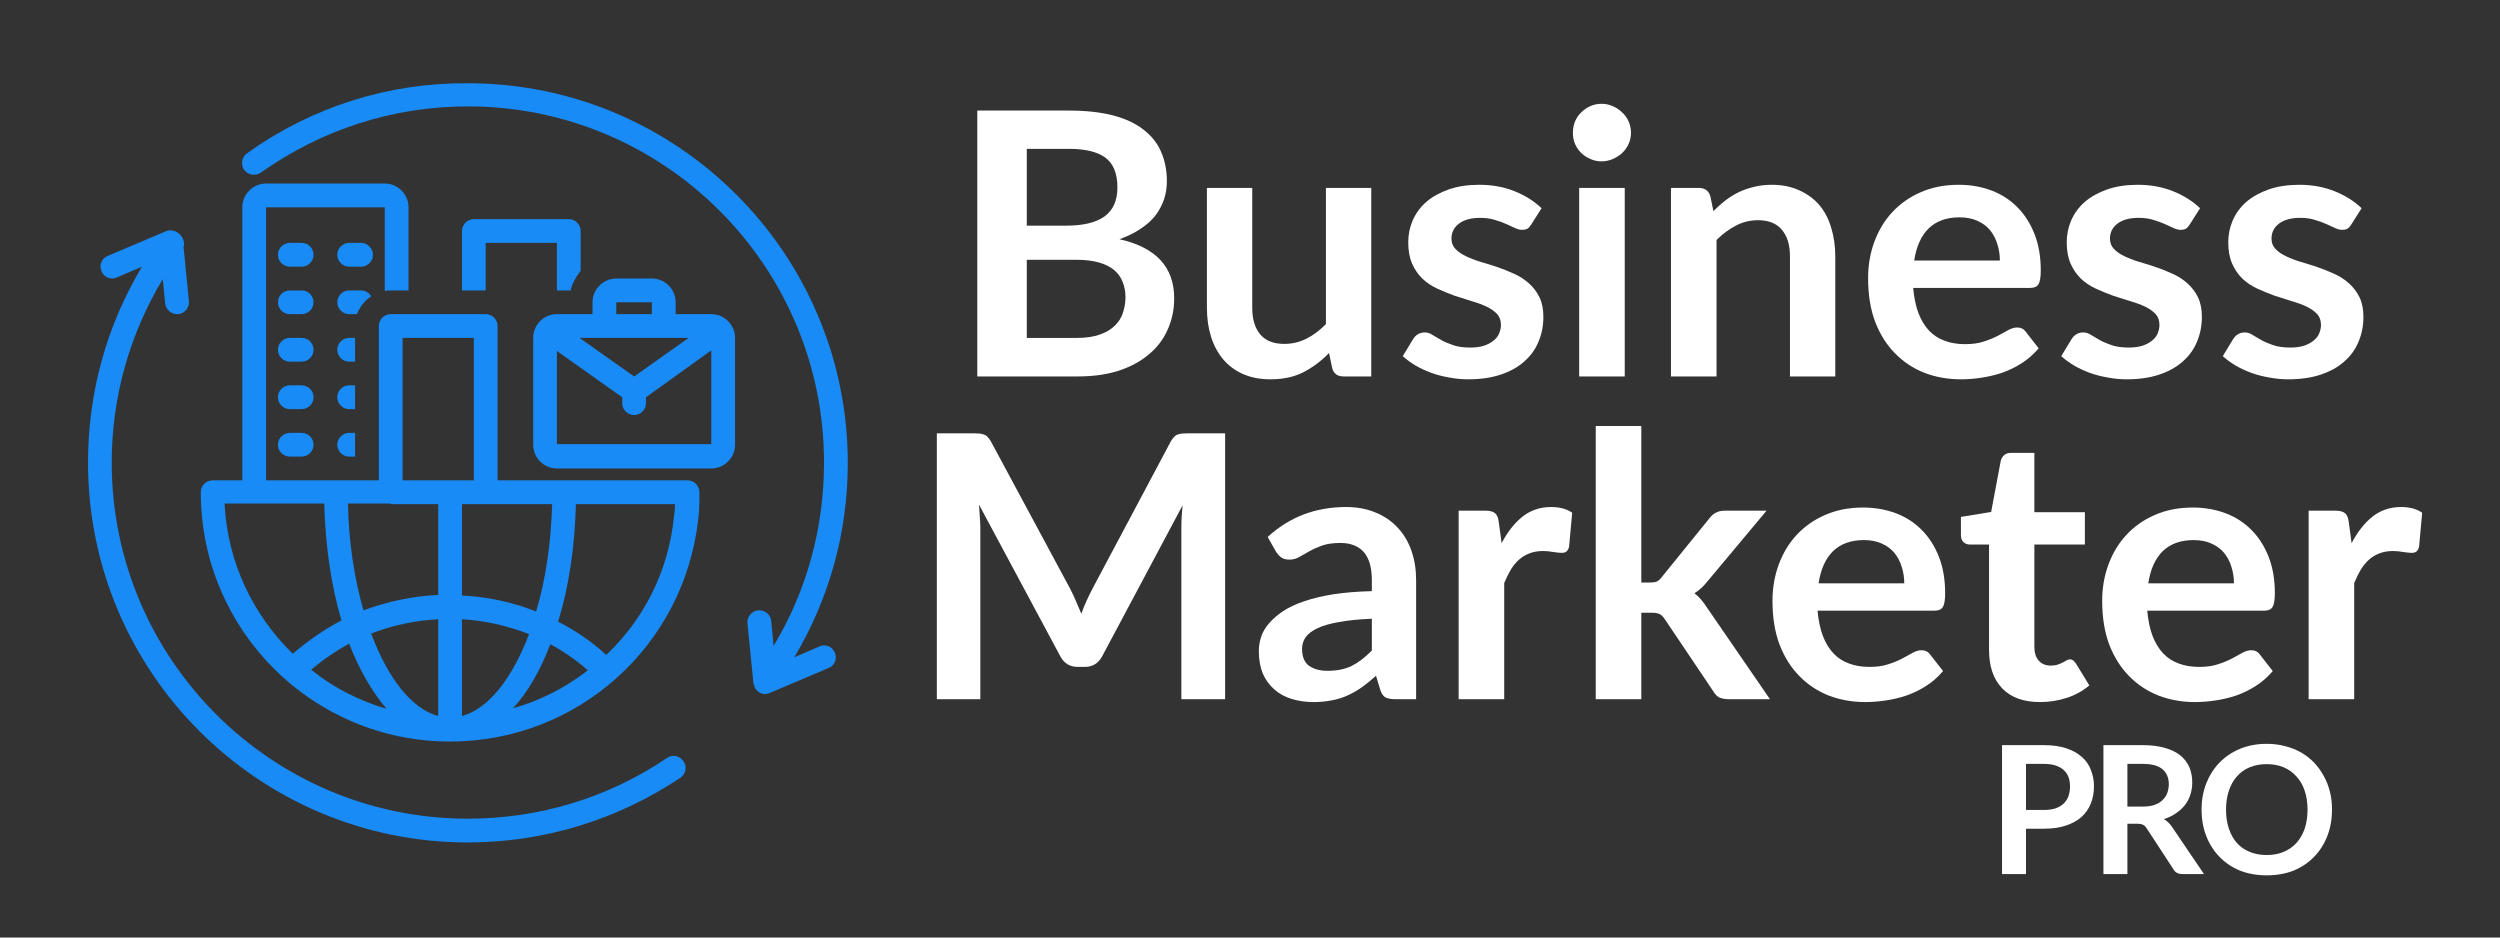
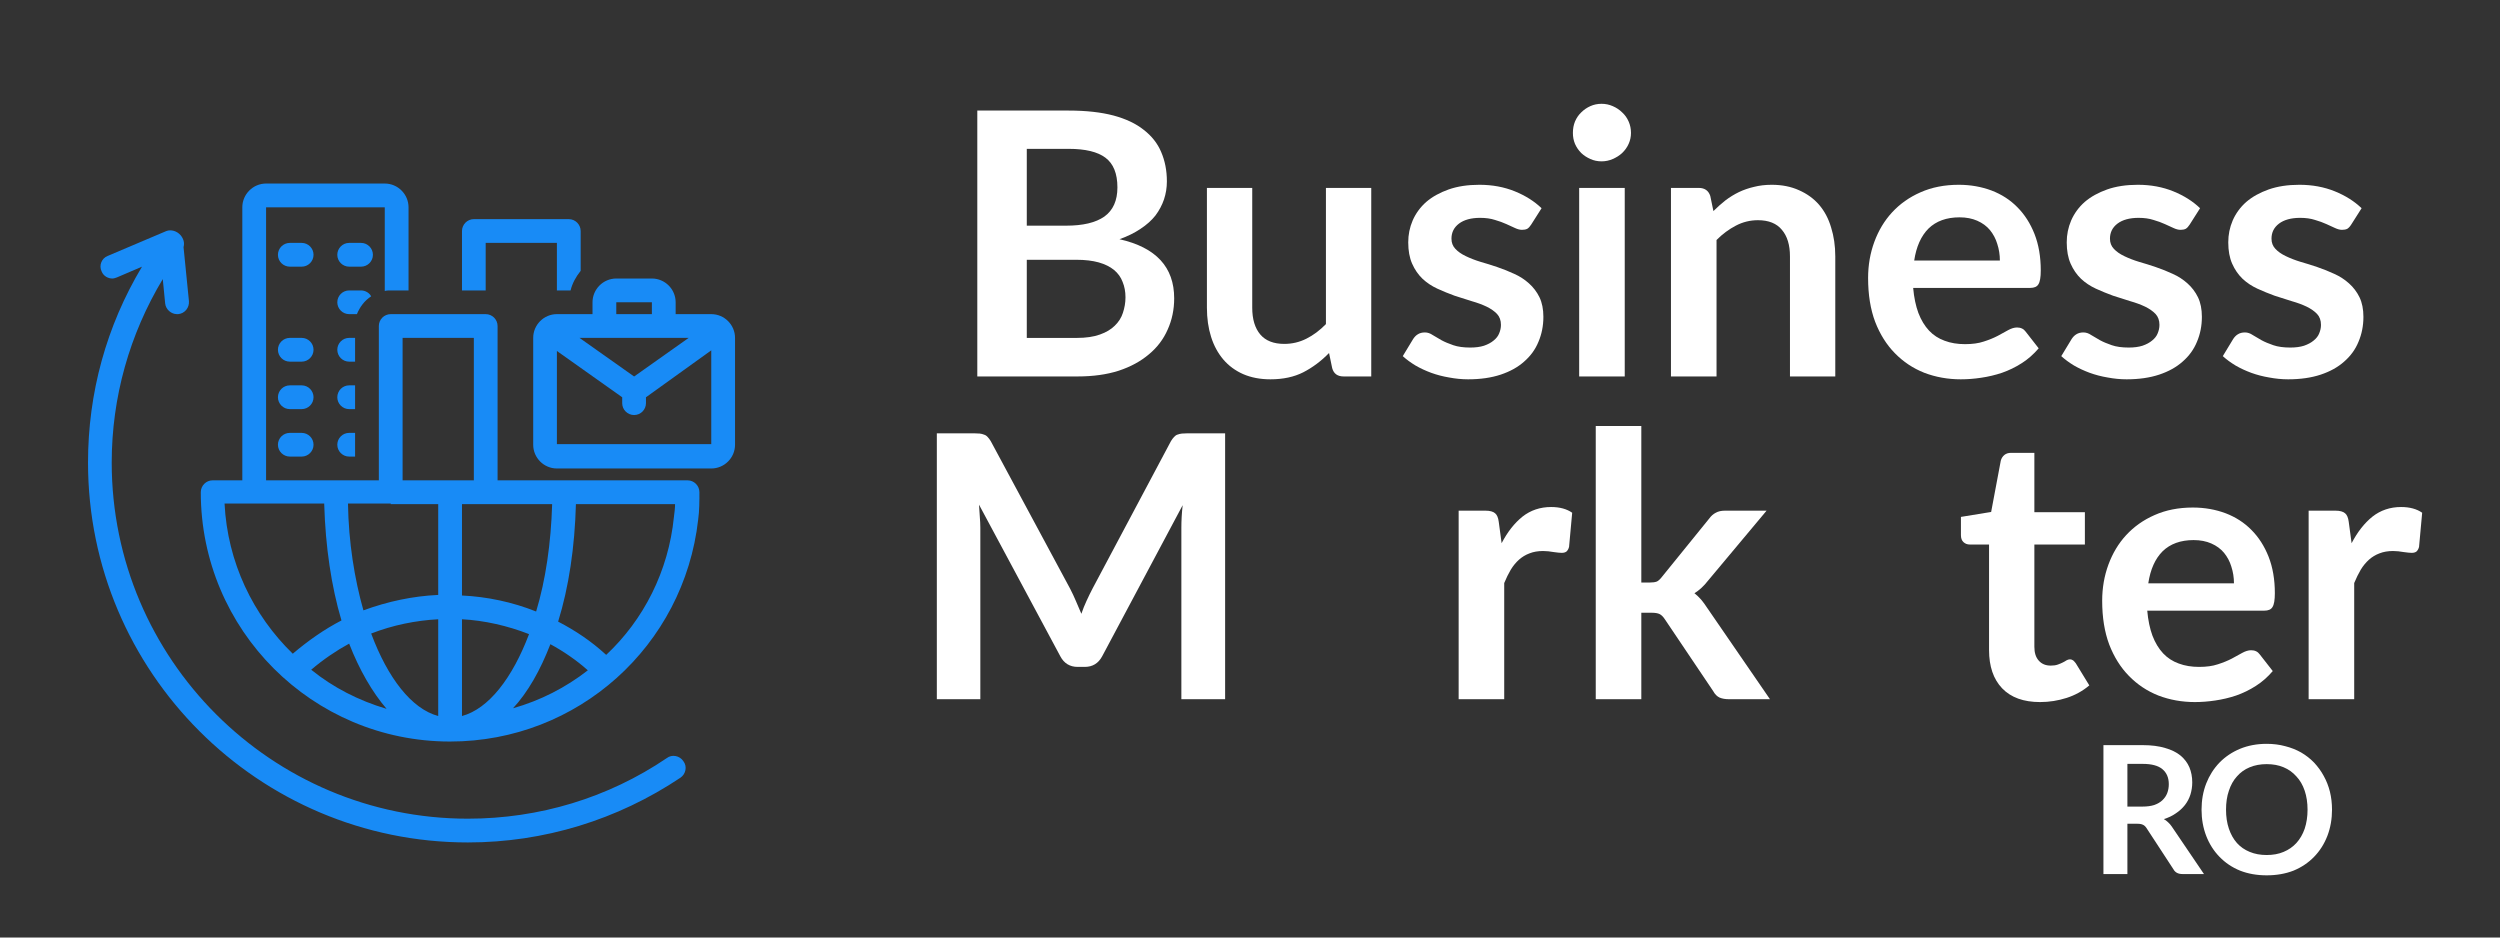
<svg xmlns="http://www.w3.org/2000/svg" width="200" zoomAndPan="magnify" viewBox="0 0 150 56.25" height="75" preserveAspectRatio="xMidYMid meet" version="1.0">
  <rect x="0" y="0" width="150" height="56.25" fill="#333333" stroke="none" />
  <defs>
    <g />
    <clipPath id="1ce9bba69e">
      <path d="M 14 4.957 L 51 4.957 L 51 42 L 14 42 Z M 14 4.957 " clip-rule="nonzero" />
    </clipPath>
    <clipPath id="d4b1b44339">
      <path d="M 5.281 13 L 42 13 L 42 50.848 L 5.281 50.848 Z M 5.281 13 " clip-rule="nonzero" />
    </clipPath>
  </defs>
  <path fill="#188bf6" d="M 18.102 14.574 L 17.391 14.574 C 16.996 14.574 16.676 14.895 16.676 15.289 C 16.676 15.68 16.996 16 17.391 16 L 18.102 16 C 18.492 16 18.812 15.68 18.812 15.289 C 18.812 14.895 18.492 14.574 18.102 14.574 Z M 18.102 14.574 " fill-opacity="1" fill-rule="nonzero" />
  <path fill="#188bf6" d="M 21.664 14.574 L 20.949 14.574 C 20.559 14.574 20.238 14.895 20.238 15.289 C 20.238 15.68 20.559 16 20.949 16 L 21.664 16 C 22.055 16 22.375 15.68 22.375 15.289 C 22.375 14.895 22.055 14.574 21.664 14.574 Z M 21.664 14.574 " fill-opacity="1" fill-rule="nonzero" />
-   <path fill="#188bf6" d="M 18.102 17.426 L 17.391 17.426 C 16.996 17.426 16.676 17.746 16.676 18.137 C 16.676 18.527 16.996 18.848 17.391 18.848 L 18.102 18.848 C 18.492 18.848 18.812 18.527 18.812 18.137 C 18.812 17.746 18.492 17.426 18.102 17.426 Z M 18.102 17.426 " fill-opacity="1" fill-rule="nonzero" />
  <path fill="#188bf6" d="M 18.102 20.273 L 17.391 20.273 C 16.996 20.273 16.676 20.594 16.676 20.984 C 16.676 21.379 16.996 21.699 17.391 21.699 L 18.102 21.699 C 18.492 21.699 18.812 21.379 18.812 20.984 C 18.812 20.594 18.492 20.273 18.102 20.273 Z M 18.102 20.273 " fill-opacity="1" fill-rule="nonzero" />
  <path fill="#188bf6" d="M 18.102 23.121 L 17.391 23.121 C 16.996 23.121 16.676 23.441 16.676 23.836 C 16.676 24.227 16.996 24.547 17.391 24.547 L 18.102 24.547 C 18.492 24.547 18.812 24.227 18.812 23.836 C 18.812 23.441 18.492 23.121 18.102 23.121 Z M 18.102 23.121 " fill-opacity="1" fill-rule="nonzero" />
  <path fill="#188bf6" d="M 18.102 25.973 L 17.391 25.973 C 16.996 25.973 16.676 26.293 16.676 26.684 C 16.676 27.074 16.996 27.395 17.391 27.395 L 18.102 27.395 C 18.492 27.395 18.812 27.074 18.812 26.684 C 18.812 26.293 18.492 25.973 18.102 25.973 Z M 18.102 25.973 " fill-opacity="1" fill-rule="nonzero" />
  <path fill="#188bf6" d="M 22.27 17.781 C 22.16 17.566 21.91 17.426 21.664 17.426 L 20.949 17.426 C 20.559 17.426 20.238 17.746 20.238 18.137 C 20.238 18.527 20.559 18.848 20.949 18.848 L 21.414 18.848 C 21.59 18.422 21.875 18.031 22.27 17.781 Z M 22.27 17.781 " fill-opacity="1" fill-rule="nonzero" />
  <path fill="#188bf6" d="M 21.305 20.273 L 20.949 20.273 C 20.559 20.273 20.238 20.594 20.238 20.984 C 20.238 21.379 20.559 21.699 20.949 21.699 L 21.305 21.699 Z M 21.305 20.273 " fill-opacity="1" fill-rule="nonzero" />
  <path fill="#188bf6" d="M 21.305 23.121 L 20.949 23.121 C 20.559 23.121 20.238 23.441 20.238 23.836 C 20.238 24.227 20.559 24.547 20.949 24.547 L 21.305 24.547 Z M 21.305 23.121 " fill-opacity="1" fill-rule="nonzero" />
  <path fill="#188bf6" d="M 20.238 26.684 C 20.238 27.074 20.559 27.395 20.949 27.395 L 21.305 27.395 L 21.305 25.973 L 20.949 25.973 C 20.559 25.973 20.238 26.293 20.238 26.684 Z M 20.238 26.684 " fill-opacity="1" fill-rule="nonzero" />
  <path fill="#188bf6" d="M 27.004 44.492 C 34.664 44.492 41.039 38.758 41.891 31.172 C 41.965 30.637 41.965 30.066 41.965 29.535 C 41.965 29.141 41.645 28.82 41.25 28.82 L 29.855 28.82 L 29.855 19.562 C 29.855 19.168 29.535 18.848 29.141 18.848 L 23.445 18.848 C 23.051 18.848 22.73 19.168 22.73 19.562 L 22.73 28.82 L 15.965 28.82 L 15.965 12.438 L 23.086 12.438 L 23.086 17.461 C 23.195 17.426 23.336 17.426 23.445 17.426 L 24.512 17.426 L 24.512 12.438 C 24.512 11.656 23.871 11.012 23.086 11.012 L 15.965 11.012 C 15.18 11.012 14.539 11.656 14.539 12.438 L 14.539 28.82 L 12.758 28.82 C 12.367 28.82 12.047 29.141 12.047 29.535 C 12.047 37.797 18.742 44.492 27.004 44.492 Z M 27.719 42.961 L 27.719 37.156 C 29.07 37.227 30.461 37.547 31.742 38.047 C 30.746 40.68 29.32 42.531 27.719 42.961 Z M 33.023 38.652 C 33.809 39.078 34.59 39.613 35.27 40.219 C 33.949 41.25 32.418 42.035 30.781 42.496 C 31.672 41.535 32.418 40.219 33.023 38.652 Z M 26.293 42.961 C 24.691 42.531 23.266 40.68 22.27 38.012 C 23.551 37.512 24.938 37.227 26.293 37.156 Z M 23.195 42.531 C 21.52 42.035 19.988 41.25 18.672 40.184 C 19.383 39.578 20.168 39.043 20.949 38.617 C 21.555 40.184 22.34 41.535 23.195 42.531 Z M 36.371 39.293 C 35.48 38.473 34.52 37.832 33.488 37.297 C 34.129 35.23 34.484 32.844 34.555 30.246 L 40.504 30.246 C 40.504 30.496 40.469 30.746 40.434 31.027 C 40.109 34.27 38.617 37.191 36.371 39.293 Z M 33.129 30.246 C 33.059 32.598 32.738 34.805 32.168 36.691 C 30.746 36.121 29.215 35.801 27.719 35.73 L 27.719 30.246 Z M 24.156 20.273 L 28.43 20.273 L 28.43 28.82 L 24.156 28.82 Z M 23.445 30.246 L 26.293 30.246 L 26.293 35.695 C 24.762 35.766 23.266 36.086 21.805 36.621 C 21.27 34.734 20.914 32.523 20.879 30.211 L 23.445 30.211 Z M 19.453 30.246 C 19.527 32.809 19.883 35.195 20.488 37.227 C 19.453 37.762 18.492 38.438 17.566 39.223 C 15.18 36.906 13.648 33.734 13.473 30.211 L 19.453 30.211 Z M 19.453 30.246 " fill-opacity="1" fill-rule="nonzero" />
  <path fill="#188bf6" d="M 33.414 28.109 L 42.676 28.109 C 43.461 28.109 44.102 27.469 44.102 26.684 L 44.102 20.273 C 44.102 19.488 43.461 18.848 42.676 18.848 L 40.539 18.848 L 40.539 18.137 C 40.539 17.352 39.898 16.711 39.113 16.711 L 36.977 16.711 C 36.195 16.711 35.551 17.352 35.551 18.137 L 35.551 18.848 L 33.414 18.848 C 32.633 18.848 31.992 19.488 31.992 20.273 L 31.992 26.684 C 31.992 27.469 32.633 28.109 33.414 28.109 Z M 33.414 26.684 L 33.414 21.059 L 37.332 23.836 L 37.332 24.191 C 37.332 24.582 37.652 24.902 38.047 24.902 C 38.438 24.902 38.758 24.582 38.758 24.191 L 38.758 23.836 L 42.676 21.02 L 42.676 26.648 L 33.414 26.648 Z M 36.266 20.273 L 41.32 20.273 L 38.047 22.59 L 34.77 20.273 Z M 36.977 18.137 L 39.113 18.137 L 39.113 18.848 L 36.977 18.848 Z M 36.977 18.137 " fill-opacity="1" fill-rule="nonzero" />
  <g clip-path="url(#1ce9bba69e)">
-     <path fill="#188bf6" d="M 15.68 10.336 C 19.312 7.773 23.586 6.383 28.074 6.383 C 39.863 6.383 49.441 15.965 49.441 27.754 C 49.441 31.672 48.41 35.445 46.414 38.758 L 46.273 37.262 C 46.238 36.871 45.883 36.586 45.488 36.621 C 45.098 36.656 44.812 37.012 44.848 37.406 L 45.203 40.965 C 45.203 41.035 45.238 41.109 45.277 41.18 C 45.277 41.18 45.277 41.18 45.277 41.215 C 45.383 41.5 45.668 41.641 45.918 41.641 C 46.023 41.641 46.094 41.605 46.203 41.57 L 49.727 40.074 C 50.082 39.934 50.262 39.504 50.082 39.148 C 49.941 38.793 49.516 38.617 49.156 38.793 L 47.66 39.434 C 49.762 35.91 50.867 31.918 50.867 27.789 C 50.867 15.215 40.645 4.996 28.074 4.996 C 23.301 4.957 18.707 6.418 14.824 9.195 C 14.504 9.41 14.434 9.875 14.645 10.195 C 14.895 10.516 15.359 10.586 15.68 10.336 Z M 15.68 10.336 " fill-opacity="1" fill-rule="nonzero" />
-   </g>
+     </g>
  <g clip-path="url(#d4b1b44339)">
    <path fill="#188bf6" d="M 28.074 50.547 C 32.633 50.547 37.047 49.191 40.824 46.664 C 41.145 46.449 41.25 45.988 41 45.668 C 40.789 45.348 40.324 45.238 40.004 45.488 C 36.48 47.875 32.348 49.121 28.074 49.121 C 16.285 49.121 6.703 39.543 6.703 27.754 C 6.703 23.836 7.773 20.059 9.766 16.746 L 9.91 18.207 C 9.945 18.562 10.266 18.848 10.621 18.848 C 10.656 18.848 10.656 18.848 10.691 18.848 C 11.086 18.812 11.371 18.457 11.336 18.066 L 11.012 14.824 C 11.086 14.574 11.012 14.324 10.836 14.113 C 10.621 13.863 10.266 13.754 9.98 13.863 L 6.453 15.359 C 6.098 15.5 5.922 15.93 6.098 16.285 C 6.207 16.57 6.492 16.711 6.738 16.711 C 6.848 16.711 6.918 16.676 7.023 16.641 L 8.52 16 C 6.383 19.562 5.281 23.586 5.281 27.754 C 5.281 40.324 15.5 50.547 28.074 50.547 Z M 28.074 50.547 " fill-opacity="1" fill-rule="nonzero" />
  </g>
  <path fill="#188bf6" d="M 34.234 17.426 C 34.34 16.996 34.555 16.605 34.84 16.25 L 34.84 13.863 C 34.84 13.473 34.52 13.148 34.129 13.148 L 28.43 13.148 C 28.039 13.148 27.719 13.473 27.719 13.863 L 27.719 17.426 L 29.141 17.426 L 29.141 14.574 L 33.414 14.574 L 33.414 17.426 Z M 34.234 17.426 " fill-opacity="1" fill-rule="nonzero" />
  <g fill="#ffffff" fill-opacity="1">
    <g transform="translate(49.063, 41.952)">
      <g />
    </g>
  </g>
  <g fill="#ffffff" fill-opacity="1">
    <g transform="translate(54.429, 41.952)">
      <g>
        <path d="M 19.078 -15.953 L 19.078 0 L 16.453 0 L 16.453 -10.297 C 16.453 -10.711 16.477 -11.16 16.531 -11.641 L 11.703 -2.578 C 11.473 -2.148 11.125 -1.938 10.656 -1.938 L 10.234 -1.938 C 9.766 -1.938 9.414 -2.148 9.188 -2.578 L 4.312 -11.672 C 4.332 -11.43 4.348 -11.191 4.359 -10.953 C 4.379 -10.711 4.391 -10.492 4.391 -10.297 L 4.391 0 L 1.781 0 L 1.781 -15.953 L 4.016 -15.953 C 4.148 -15.953 4.266 -15.945 4.359 -15.938 C 4.453 -15.926 4.535 -15.906 4.609 -15.875 C 4.691 -15.852 4.766 -15.805 4.828 -15.734 C 4.891 -15.672 4.953 -15.586 5.016 -15.484 L 9.781 -6.625 C 9.906 -6.383 10.02 -6.141 10.125 -5.891 C 10.238 -5.641 10.348 -5.383 10.453 -5.125 C 10.547 -5.395 10.648 -5.656 10.766 -5.906 C 10.879 -6.156 11 -6.398 11.125 -6.641 L 15.828 -15.484 C 15.891 -15.586 15.953 -15.672 16.016 -15.734 C 16.078 -15.805 16.145 -15.852 16.219 -15.875 C 16.301 -15.906 16.391 -15.926 16.484 -15.938 C 16.586 -15.945 16.703 -15.953 16.828 -15.953 Z M 19.078 -15.953 " />
      </g>
    </g>
  </g>
  <g fill="#ffffff" fill-opacity="1">
    <g transform="translate(74.983, 41.952)">
      <g>
-         <path d="M 7.328 -4.828 C 6.535 -4.797 5.867 -4.727 5.328 -4.625 C 4.797 -4.531 4.367 -4.406 4.047 -4.25 C 3.723 -4.094 3.488 -3.91 3.344 -3.703 C 3.207 -3.492 3.141 -3.27 3.141 -3.031 C 3.141 -2.551 3.281 -2.207 3.562 -2 C 3.852 -1.801 4.223 -1.703 4.672 -1.703 C 5.234 -1.703 5.719 -1.801 6.125 -2 C 6.531 -2.207 6.93 -2.516 7.328 -2.922 Z M 1.078 -9.734 C 2.379 -10.93 3.945 -11.531 5.781 -11.531 C 6.438 -11.531 7.023 -11.422 7.547 -11.203 C 8.078 -10.984 8.52 -10.68 8.875 -10.297 C 9.238 -9.91 9.516 -9.445 9.703 -8.906 C 9.891 -8.375 9.984 -7.785 9.984 -7.141 L 9.984 0 L 8.75 0 C 8.488 0 8.285 -0.035 8.141 -0.109 C 8.004 -0.191 7.898 -0.348 7.828 -0.578 L 7.578 -1.406 C 7.285 -1.145 7.004 -0.914 6.734 -0.719 C 6.461 -0.531 6.18 -0.367 5.891 -0.234 C 5.598 -0.098 5.285 0 4.953 0.062 C 4.617 0.133 4.25 0.172 3.844 0.172 C 3.363 0.172 2.922 0.109 2.516 -0.016 C 2.109 -0.141 1.758 -0.332 1.469 -0.594 C 1.176 -0.852 0.945 -1.172 0.781 -1.547 C 0.625 -1.93 0.547 -2.379 0.547 -2.891 C 0.547 -3.18 0.594 -3.469 0.688 -3.75 C 0.781 -4.031 0.938 -4.297 1.156 -4.547 C 1.375 -4.805 1.656 -5.051 2 -5.281 C 2.344 -5.508 2.766 -5.707 3.266 -5.875 C 3.773 -6.051 4.363 -6.191 5.031 -6.297 C 5.695 -6.398 6.461 -6.461 7.328 -6.484 L 7.328 -7.141 C 7.328 -7.898 7.164 -8.461 6.844 -8.828 C 6.52 -9.191 6.051 -9.375 5.438 -9.375 C 5 -9.375 4.633 -9.32 4.344 -9.219 C 4.051 -9.113 3.797 -9 3.578 -8.875 C 3.359 -8.75 3.156 -8.633 2.969 -8.531 C 2.789 -8.426 2.594 -8.375 2.375 -8.375 C 2.176 -8.375 2.008 -8.422 1.875 -8.516 C 1.75 -8.617 1.645 -8.738 1.562 -8.875 Z M 1.078 -9.734 " />
-       </g>
+         </g>
    </g>
  </g>
  <g fill="#ffffff" fill-opacity="1">
    <g transform="translate(86.175, 41.952)">
      <g>
        <path d="M 3.922 -9.359 C 4.273 -10.035 4.691 -10.566 5.172 -10.953 C 5.66 -11.336 6.234 -11.531 6.891 -11.531 C 7.41 -11.531 7.832 -11.414 8.156 -11.188 L 7.969 -9.141 C 7.938 -9.016 7.883 -8.922 7.812 -8.859 C 7.738 -8.805 7.645 -8.781 7.531 -8.781 C 7.426 -8.781 7.266 -8.797 7.047 -8.828 C 6.828 -8.867 6.613 -8.891 6.406 -8.891 C 6.102 -8.891 5.832 -8.844 5.594 -8.75 C 5.363 -8.664 5.156 -8.539 4.969 -8.375 C 4.781 -8.207 4.613 -8.004 4.469 -7.766 C 4.332 -7.535 4.203 -7.27 4.078 -6.969 L 4.078 0 L 1.344 0 L 1.344 -11.312 L 2.953 -11.312 C 3.223 -11.312 3.414 -11.258 3.531 -11.156 C 3.645 -11.062 3.719 -10.891 3.75 -10.641 Z M 3.922 -9.359 " />
      </g>
    </g>
  </g>
  <g fill="#ffffff" fill-opacity="1">
    <g transform="translate(94.401, 41.952)">
      <g>
        <path d="M 4.078 -16.391 L 4.078 -7 L 4.578 -7 C 4.766 -7 4.91 -7.02 5.016 -7.062 C 5.117 -7.113 5.227 -7.219 5.344 -7.375 L 8.156 -10.844 C 8.27 -11 8.398 -11.113 8.547 -11.188 C 8.691 -11.27 8.875 -11.312 9.094 -11.312 L 11.594 -11.312 L 8.078 -7.109 C 7.828 -6.785 7.555 -6.535 7.266 -6.359 C 7.41 -6.242 7.547 -6.113 7.672 -5.969 C 7.797 -5.82 7.91 -5.664 8.016 -5.5 L 11.797 0 L 9.328 0 C 9.117 0 8.938 -0.031 8.781 -0.094 C 8.625 -0.164 8.492 -0.297 8.391 -0.484 L 5.5 -4.781 C 5.395 -4.945 5.285 -5.055 5.172 -5.109 C 5.066 -5.16 4.906 -5.188 4.688 -5.188 L 4.078 -5.188 L 4.078 0 L 1.344 0 L 1.344 -16.391 Z M 4.078 -16.391 " />
      </g>
    </g>
  </g>
  <g fill="#ffffff" fill-opacity="1">
    <g transform="translate(105.615, 41.952)">
      <g>
-         <path d="M 8.641 -6.953 C 8.641 -7.305 8.586 -7.641 8.484 -7.953 C 8.391 -8.266 8.242 -8.539 8.047 -8.781 C 7.848 -9.02 7.594 -9.207 7.281 -9.344 C 6.977 -9.477 6.625 -9.547 6.219 -9.547 C 5.438 -9.547 4.816 -9.32 4.359 -8.875 C 3.91 -8.426 3.625 -7.785 3.5 -6.953 Z M 3.438 -5.312 C 3.488 -4.738 3.594 -4.238 3.75 -3.812 C 3.914 -3.383 4.129 -3.031 4.391 -2.75 C 4.648 -2.477 4.961 -2.273 5.328 -2.141 C 5.691 -2.004 6.098 -1.938 6.547 -1.938 C 6.984 -1.938 7.359 -1.988 7.672 -2.094 C 7.992 -2.195 8.273 -2.312 8.516 -2.438 C 8.754 -2.562 8.961 -2.676 9.141 -2.781 C 9.328 -2.883 9.504 -2.938 9.672 -2.938 C 9.898 -2.938 10.07 -2.852 10.188 -2.688 L 10.969 -1.688 C 10.664 -1.332 10.328 -1.035 9.953 -0.797 C 9.578 -0.555 9.18 -0.363 8.766 -0.219 C 8.359 -0.082 7.941 0.016 7.516 0.078 C 7.098 0.141 6.691 0.172 6.297 0.172 C 5.516 0.172 4.785 0.039 4.109 -0.219 C 3.43 -0.488 2.844 -0.879 2.344 -1.391 C 1.844 -1.898 1.445 -2.531 1.156 -3.281 C 0.875 -4.031 0.734 -4.906 0.734 -5.906 C 0.734 -6.676 0.859 -7.398 1.109 -8.078 C 1.359 -8.754 1.711 -9.344 2.172 -9.844 C 2.641 -10.352 3.207 -10.754 3.875 -11.047 C 4.551 -11.348 5.316 -11.5 6.172 -11.5 C 6.879 -11.5 7.535 -11.383 8.141 -11.156 C 8.742 -10.926 9.258 -10.594 9.688 -10.156 C 10.125 -9.719 10.469 -9.18 10.719 -8.547 C 10.969 -7.91 11.094 -7.18 11.094 -6.359 C 11.094 -5.953 11.047 -5.676 10.953 -5.531 C 10.867 -5.383 10.703 -5.312 10.453 -5.312 Z M 3.438 -5.312 " />
-       </g>
+         </g>
    </g>
  </g>
  <g fill="#ffffff" fill-opacity="1">
    <g transform="translate(117.281, 41.952)">
      <g>
        <path d="M 5.125 0.172 C 4.133 0.172 3.375 -0.102 2.844 -0.656 C 2.32 -1.207 2.062 -1.973 2.062 -2.953 L 2.062 -9.281 L 0.906 -9.281 C 0.758 -9.281 0.633 -9.328 0.531 -9.422 C 0.426 -9.516 0.375 -9.656 0.375 -9.844 L 0.375 -10.938 L 2.188 -11.234 L 2.766 -14.312 C 2.805 -14.457 2.879 -14.57 2.984 -14.656 C 3.086 -14.738 3.219 -14.781 3.375 -14.781 L 4.781 -14.781 L 4.781 -11.219 L 7.812 -11.219 L 7.812 -9.281 L 4.781 -9.281 L 4.781 -3.141 C 4.781 -2.785 4.867 -2.508 5.047 -2.312 C 5.223 -2.113 5.461 -2.016 5.766 -2.016 C 5.93 -2.016 6.07 -2.035 6.188 -2.078 C 6.301 -2.117 6.398 -2.16 6.484 -2.203 C 6.566 -2.242 6.641 -2.285 6.703 -2.328 C 6.773 -2.367 6.844 -2.391 6.906 -2.391 C 6.988 -2.391 7.055 -2.367 7.109 -2.328 C 7.16 -2.285 7.211 -2.227 7.266 -2.156 L 8.078 -0.828 C 7.68 -0.492 7.227 -0.242 6.719 -0.078 C 6.207 0.086 5.676 0.172 5.125 0.172 Z M 5.125 0.172 " />
      </g>
    </g>
  </g>
  <g fill="#ffffff" fill-opacity="1">
    <g transform="translate(125.397, 41.952)">
      <g>
        <path d="M 8.641 -6.953 C 8.641 -7.305 8.586 -7.641 8.484 -7.953 C 8.391 -8.266 8.242 -8.539 8.047 -8.781 C 7.848 -9.02 7.594 -9.207 7.281 -9.344 C 6.977 -9.477 6.625 -9.547 6.219 -9.547 C 5.438 -9.547 4.816 -9.32 4.359 -8.875 C 3.91 -8.426 3.625 -7.785 3.5 -6.953 Z M 3.438 -5.312 C 3.488 -4.738 3.594 -4.238 3.75 -3.812 C 3.914 -3.383 4.129 -3.031 4.391 -2.75 C 4.648 -2.477 4.961 -2.273 5.328 -2.141 C 5.691 -2.004 6.098 -1.938 6.547 -1.938 C 6.984 -1.938 7.359 -1.988 7.672 -2.094 C 7.992 -2.195 8.273 -2.312 8.516 -2.438 C 8.754 -2.562 8.961 -2.676 9.141 -2.781 C 9.328 -2.883 9.504 -2.938 9.672 -2.938 C 9.898 -2.938 10.07 -2.852 10.188 -2.688 L 10.969 -1.688 C 10.664 -1.332 10.328 -1.035 9.953 -0.797 C 9.578 -0.555 9.18 -0.363 8.766 -0.219 C 8.359 -0.082 7.941 0.016 7.516 0.078 C 7.098 0.141 6.691 0.172 6.297 0.172 C 5.516 0.172 4.785 0.039 4.109 -0.219 C 3.43 -0.488 2.844 -0.879 2.344 -1.391 C 1.844 -1.898 1.445 -2.531 1.156 -3.281 C 0.875 -4.031 0.734 -4.906 0.734 -5.906 C 0.734 -6.676 0.859 -7.398 1.109 -8.078 C 1.359 -8.754 1.711 -9.344 2.172 -9.844 C 2.641 -10.352 3.207 -10.754 3.875 -11.047 C 4.551 -11.348 5.316 -11.5 6.172 -11.5 C 6.879 -11.5 7.535 -11.383 8.141 -11.156 C 8.742 -10.926 9.258 -10.594 9.688 -10.156 C 10.125 -9.719 10.469 -9.18 10.719 -8.547 C 10.969 -7.91 11.094 -7.18 11.094 -6.359 C 11.094 -5.953 11.047 -5.676 10.953 -5.531 C 10.867 -5.383 10.703 -5.312 10.453 -5.312 Z M 3.438 -5.312 " />
      </g>
    </g>
  </g>
  <g fill="#ffffff" fill-opacity="1">
    <g transform="translate(137.174, 41.952)">
      <g>
        <path d="M 3.922 -9.359 C 4.273 -10.035 4.691 -10.566 5.172 -10.953 C 5.66 -11.336 6.234 -11.531 6.891 -11.531 C 7.41 -11.531 7.832 -11.414 8.156 -11.188 L 7.969 -9.141 C 7.938 -9.016 7.883 -8.922 7.812 -8.859 C 7.738 -8.805 7.645 -8.781 7.531 -8.781 C 7.426 -8.781 7.266 -8.797 7.047 -8.828 C 6.828 -8.867 6.613 -8.891 6.406 -8.891 C 6.102 -8.891 5.832 -8.844 5.594 -8.75 C 5.363 -8.664 5.156 -8.539 4.969 -8.375 C 4.781 -8.207 4.613 -8.004 4.469 -7.766 C 4.332 -7.535 4.203 -7.27 4.078 -6.969 L 4.078 0 L 1.344 0 L 1.344 -11.312 L 2.953 -11.312 C 3.223 -11.312 3.414 -11.258 3.531 -11.156 C 3.645 -11.062 3.719 -10.891 3.75 -10.641 Z M 3.922 -9.359 " />
      </g>
    </g>
  </g>
  <g fill="#ffffff" fill-opacity="1">
    <g transform="translate(144.944, 41.952)">
      <g />
    </g>
  </g>
  <g fill="#ffffff" fill-opacity="1">
    <g transform="translate(119.263, 52.442)">
      <g>
-         <path d="M 3.375 -3.844 C 3.633 -3.844 3.863 -3.875 4.062 -3.938 C 4.258 -4.008 4.422 -4.102 4.547 -4.219 C 4.68 -4.344 4.781 -4.492 4.844 -4.672 C 4.906 -4.848 4.938 -5.047 4.938 -5.266 C 4.938 -5.473 4.906 -5.66 4.844 -5.828 C 4.781 -5.992 4.68 -6.133 4.547 -6.25 C 4.422 -6.363 4.258 -6.453 4.062 -6.516 C 3.863 -6.578 3.633 -6.609 3.375 -6.609 L 2.297 -6.609 L 2.297 -3.844 Z M 3.375 -7.734 C 3.883 -7.734 4.328 -7.672 4.703 -7.547 C 5.086 -7.422 5.398 -7.25 5.641 -7.031 C 5.891 -6.82 6.07 -6.562 6.188 -6.25 C 6.312 -5.945 6.375 -5.617 6.375 -5.266 C 6.375 -4.891 6.312 -4.547 6.188 -4.234 C 6.062 -3.922 5.875 -3.648 5.625 -3.422 C 5.375 -3.203 5.062 -3.031 4.688 -2.906 C 4.312 -2.781 3.875 -2.719 3.375 -2.719 L 2.297 -2.719 L 2.297 0 L 0.859 0 L 0.859 -7.734 Z M 3.375 -7.734 " />
-       </g>
+         </g>
    </g>
  </g>
  <g fill="#ffffff" fill-opacity="1">
    <g transform="translate(125.347, 52.442)">
      <g>
        <path d="M 3.203 -4.047 C 3.473 -4.047 3.707 -4.078 3.906 -4.141 C 4.102 -4.211 4.266 -4.305 4.391 -4.422 C 4.523 -4.547 4.625 -4.691 4.688 -4.859 C 4.75 -5.023 4.781 -5.203 4.781 -5.391 C 4.781 -5.785 4.648 -6.086 4.391 -6.297 C 4.141 -6.504 3.75 -6.609 3.219 -6.609 L 2.297 -6.609 L 2.297 -4.047 Z M 6.891 0 L 5.594 0 C 5.344 0 5.164 -0.094 5.062 -0.281 L 3.438 -2.766 C 3.375 -2.859 3.305 -2.922 3.234 -2.953 C 3.16 -2.992 3.051 -3.016 2.906 -3.016 L 2.297 -3.016 L 2.297 0 L 0.859 0 L 0.859 -7.734 L 3.219 -7.734 C 3.738 -7.734 4.188 -7.676 4.562 -7.562 C 4.938 -7.457 5.242 -7.305 5.484 -7.109 C 5.723 -6.91 5.898 -6.676 6.016 -6.406 C 6.129 -6.133 6.188 -5.832 6.188 -5.5 C 6.188 -5.238 6.148 -4.992 6.078 -4.766 C 6.004 -4.535 5.895 -4.328 5.75 -4.141 C 5.602 -3.953 5.422 -3.785 5.203 -3.641 C 4.992 -3.492 4.754 -3.379 4.484 -3.297 C 4.578 -3.242 4.66 -3.18 4.734 -3.109 C 4.816 -3.035 4.891 -2.953 4.953 -2.859 Z M 6.891 0 " />
      </g>
    </g>
  </g>
  <g fill="#ffffff" fill-opacity="1">
    <g transform="translate(131.687, 52.442)">
      <g>
        <path d="M 8.234 -3.859 C 8.234 -3.297 8.141 -2.77 7.953 -2.281 C 7.766 -1.801 7.5 -1.383 7.156 -1.031 C 6.812 -0.676 6.398 -0.398 5.922 -0.203 C 5.441 -0.016 4.906 0.078 4.312 0.078 C 3.727 0.078 3.195 -0.016 2.719 -0.203 C 2.238 -0.398 1.828 -0.676 1.484 -1.031 C 1.141 -1.383 0.875 -1.801 0.688 -2.281 C 0.5 -2.77 0.406 -3.297 0.406 -3.859 C 0.406 -4.43 0.5 -4.957 0.688 -5.438 C 0.875 -5.914 1.141 -6.332 1.484 -6.688 C 1.828 -7.039 2.238 -7.316 2.719 -7.516 C 3.195 -7.711 3.727 -7.812 4.312 -7.812 C 4.707 -7.812 5.078 -7.766 5.422 -7.672 C 5.766 -7.586 6.082 -7.461 6.375 -7.297 C 6.664 -7.129 6.926 -6.926 7.156 -6.688 C 7.383 -6.445 7.578 -6.18 7.734 -5.891 C 7.898 -5.598 8.023 -5.281 8.109 -4.938 C 8.191 -4.602 8.234 -4.242 8.234 -3.859 Z M 6.766 -3.859 C 6.766 -4.285 6.707 -4.664 6.594 -5 C 6.477 -5.344 6.312 -5.629 6.094 -5.859 C 5.883 -6.098 5.629 -6.281 5.328 -6.406 C 5.035 -6.531 4.695 -6.594 4.312 -6.594 C 3.938 -6.594 3.598 -6.531 3.297 -6.406 C 2.992 -6.281 2.738 -6.098 2.531 -5.859 C 2.32 -5.629 2.16 -5.344 2.047 -5 C 1.93 -4.664 1.875 -4.285 1.875 -3.859 C 1.875 -3.441 1.93 -3.062 2.047 -2.719 C 2.16 -2.383 2.32 -2.098 2.531 -1.859 C 2.738 -1.629 2.992 -1.453 3.297 -1.328 C 3.598 -1.203 3.938 -1.141 4.312 -1.141 C 4.695 -1.141 5.035 -1.203 5.328 -1.328 C 5.629 -1.453 5.883 -1.629 6.094 -1.859 C 6.312 -2.098 6.477 -2.383 6.594 -2.719 C 6.707 -3.062 6.766 -3.441 6.766 -3.859 Z M 6.766 -3.859 " />
      </g>
    </g>
  </g>
  <g fill="#ffffff" fill-opacity="1">
    <g transform="translate(56.857, 22.587)">
      <g>
        <path d="M 7.75 -2.312 C 8.301 -2.312 8.766 -2.379 9.141 -2.516 C 9.516 -2.648 9.812 -2.828 10.031 -3.047 C 10.258 -3.266 10.422 -3.52 10.516 -3.812 C 10.617 -4.113 10.672 -4.426 10.672 -4.75 C 10.672 -5.094 10.613 -5.398 10.5 -5.672 C 10.395 -5.953 10.223 -6.191 9.984 -6.391 C 9.742 -6.586 9.438 -6.738 9.062 -6.844 C 8.695 -6.945 8.254 -7 7.734 -7 L 4.75 -7 L 4.75 -2.312 Z M 4.75 -13.656 L 4.75 -9.047 L 7.109 -9.047 C 8.117 -9.047 8.883 -9.227 9.406 -9.594 C 9.926 -9.969 10.188 -10.551 10.188 -11.344 C 10.188 -12.176 9.945 -12.77 9.469 -13.125 C 9 -13.477 8.266 -13.656 7.266 -13.656 Z M 7.266 -15.953 C 8.316 -15.953 9.211 -15.852 9.953 -15.656 C 10.691 -15.457 11.297 -15.172 11.766 -14.797 C 12.242 -14.43 12.594 -13.988 12.812 -13.469 C 13.039 -12.945 13.156 -12.359 13.156 -11.703 C 13.156 -11.328 13.098 -10.969 12.984 -10.625 C 12.867 -10.281 12.695 -9.957 12.469 -9.656 C 12.238 -9.363 11.941 -9.098 11.578 -8.859 C 11.223 -8.617 10.801 -8.41 10.312 -8.234 C 12.5 -7.742 13.594 -6.562 13.594 -4.688 C 13.594 -4.008 13.461 -3.383 13.203 -2.812 C 12.953 -2.238 12.578 -1.742 12.078 -1.328 C 11.586 -0.91 10.984 -0.582 10.266 -0.344 C 9.547 -0.113 8.723 0 7.797 0 L 1.781 0 L 1.781 -15.953 Z M 7.266 -15.953 " />
      </g>
    </g>
  </g>
  <g fill="#ffffff" fill-opacity="1">
    <g transform="translate(71.181, 22.587)">
      <g>
        <path d="M 11.094 -11.312 L 11.094 0 L 9.438 0 C 9.07 0 8.844 -0.164 8.75 -0.5 L 8.562 -1.406 C 8.094 -0.926 7.578 -0.539 7.016 -0.25 C 6.461 0.031 5.805 0.172 5.047 0.172 C 4.43 0.172 3.883 0.066 3.406 -0.141 C 2.938 -0.348 2.539 -0.641 2.219 -1.016 C 1.895 -1.398 1.648 -1.852 1.484 -2.375 C 1.316 -2.906 1.234 -3.488 1.234 -4.125 L 1.234 -11.312 L 3.953 -11.312 L 3.953 -4.125 C 3.953 -3.438 4.113 -2.898 4.438 -2.516 C 4.758 -2.141 5.238 -1.953 5.875 -1.953 C 6.344 -1.953 6.785 -2.055 7.203 -2.266 C 7.617 -2.473 8.008 -2.766 8.375 -3.141 L 8.375 -11.312 Z M 11.094 -11.312 " />
      </g>
    </g>
  </g>
  <g fill="#ffffff" fill-opacity="1">
    <g transform="translate(83.619, 22.587)">
      <g>
        <path d="M 8.25 -9.109 C 8.176 -8.992 8.098 -8.91 8.016 -8.859 C 7.93 -8.816 7.828 -8.797 7.703 -8.797 C 7.578 -8.797 7.438 -8.832 7.281 -8.906 C 7.133 -8.977 6.961 -9.055 6.766 -9.141 C 6.566 -9.234 6.336 -9.316 6.078 -9.391 C 5.828 -9.473 5.531 -9.516 5.188 -9.516 C 4.645 -9.516 4.223 -9.398 3.922 -9.172 C 3.617 -8.941 3.469 -8.641 3.469 -8.266 C 3.469 -8.023 3.547 -7.82 3.703 -7.656 C 3.859 -7.488 4.066 -7.344 4.328 -7.219 C 4.586 -7.094 4.883 -6.977 5.219 -6.875 C 5.551 -6.781 5.883 -6.676 6.219 -6.562 C 6.562 -6.445 6.898 -6.312 7.234 -6.156 C 7.566 -6.008 7.863 -5.816 8.125 -5.578 C 8.383 -5.348 8.594 -5.07 8.75 -4.75 C 8.906 -4.426 8.984 -4.035 8.984 -3.578 C 8.984 -3.035 8.883 -2.535 8.688 -2.078 C 8.5 -1.617 8.211 -1.223 7.828 -0.891 C 7.453 -0.555 6.984 -0.297 6.422 -0.109 C 5.859 0.078 5.207 0.172 4.469 0.172 C 4.082 0.172 3.703 0.133 3.328 0.062 C 2.953 0 2.594 -0.094 2.25 -0.219 C 1.914 -0.344 1.602 -0.488 1.312 -0.656 C 1.02 -0.832 0.766 -1.02 0.547 -1.219 L 1.172 -2.25 C 1.254 -2.375 1.348 -2.469 1.453 -2.531 C 1.566 -2.602 1.707 -2.641 1.875 -2.641 C 2.039 -2.641 2.195 -2.586 2.344 -2.484 C 2.5 -2.391 2.676 -2.285 2.875 -2.172 C 3.07 -2.066 3.305 -1.969 3.578 -1.875 C 3.848 -1.781 4.188 -1.734 4.594 -1.734 C 4.914 -1.734 5.191 -1.77 5.422 -1.844 C 5.66 -1.926 5.852 -2.031 6 -2.156 C 6.156 -2.281 6.266 -2.422 6.328 -2.578 C 6.398 -2.742 6.438 -2.914 6.438 -3.094 C 6.438 -3.363 6.359 -3.582 6.203 -3.75 C 6.047 -3.914 5.836 -4.062 5.578 -4.188 C 5.316 -4.312 5.02 -4.422 4.688 -4.516 C 4.352 -4.617 4.008 -4.727 3.656 -4.844 C 3.312 -4.969 2.969 -5.109 2.625 -5.266 C 2.289 -5.422 1.992 -5.617 1.734 -5.859 C 1.473 -6.109 1.266 -6.41 1.109 -6.766 C 0.953 -7.117 0.875 -7.547 0.875 -8.047 C 0.875 -8.504 0.961 -8.941 1.141 -9.359 C 1.328 -9.785 1.598 -10.156 1.953 -10.469 C 2.316 -10.781 2.766 -11.031 3.297 -11.219 C 3.828 -11.406 4.441 -11.5 5.141 -11.5 C 5.922 -11.5 6.629 -11.367 7.266 -11.109 C 7.91 -10.848 8.445 -10.508 8.875 -10.094 Z M 8.25 -9.109 " />
      </g>
    </g>
  </g>
  <g fill="#ffffff" fill-opacity="1">
    <g transform="translate(93.312, 22.587)">
      <g>
        <path d="M 4.172 -11.312 L 4.172 0 L 1.438 0 L 1.438 -11.312 Z M 4.547 -14.609 C 4.547 -14.379 4.5 -14.16 4.406 -13.953 C 4.312 -13.742 4.18 -13.562 4.016 -13.406 C 3.859 -13.258 3.672 -13.141 3.453 -13.047 C 3.242 -12.953 3.02 -12.906 2.781 -12.906 C 2.539 -12.906 2.316 -12.953 2.109 -13.047 C 1.898 -13.141 1.719 -13.258 1.562 -13.406 C 1.406 -13.562 1.281 -13.742 1.188 -13.953 C 1.102 -14.16 1.062 -14.379 1.062 -14.609 C 1.062 -14.859 1.102 -15.086 1.188 -15.297 C 1.281 -15.516 1.406 -15.695 1.562 -15.844 C 1.719 -16 1.898 -16.125 2.109 -16.219 C 2.316 -16.312 2.539 -16.359 2.781 -16.359 C 3.02 -16.359 3.242 -16.312 3.453 -16.219 C 3.672 -16.125 3.859 -16 4.016 -15.844 C 4.18 -15.695 4.312 -15.516 4.406 -15.297 C 4.5 -15.086 4.547 -14.859 4.547 -14.609 Z M 4.547 -14.609 " />
      </g>
    </g>
  </g>
  <g fill="#ffffff" fill-opacity="1">
    <g transform="translate(98.914, 22.587)">
      <g>
        <path d="M 3.891 -9.922 C 4.117 -10.148 4.359 -10.363 4.609 -10.562 C 4.867 -10.758 5.141 -10.926 5.422 -11.062 C 5.703 -11.195 6.004 -11.301 6.328 -11.375 C 6.648 -11.457 7.004 -11.5 7.391 -11.5 C 8.004 -11.5 8.551 -11.391 9.031 -11.172 C 9.508 -10.961 9.91 -10.672 10.234 -10.297 C 10.555 -9.922 10.797 -9.469 10.953 -8.938 C 11.117 -8.414 11.203 -7.836 11.203 -7.203 L 11.203 0 L 8.484 0 L 8.484 -7.203 C 8.484 -7.891 8.32 -8.422 8 -8.797 C 7.688 -9.18 7.207 -9.375 6.562 -9.375 C 6.094 -9.375 5.648 -9.266 5.234 -9.047 C 4.828 -8.836 4.441 -8.551 4.078 -8.188 L 4.078 0 L 1.344 0 L 1.344 -11.312 L 3.016 -11.312 C 3.367 -11.312 3.598 -11.148 3.703 -10.828 Z M 3.891 -9.922 " />
      </g>
    </g>
  </g>
  <g fill="#ffffff" fill-opacity="1">
    <g transform="translate(111.352, 22.587)">
      <g>
        <path d="M 8.641 -6.953 C 8.641 -7.305 8.586 -7.641 8.484 -7.953 C 8.391 -8.266 8.242 -8.539 8.047 -8.781 C 7.848 -9.02 7.594 -9.207 7.281 -9.344 C 6.977 -9.477 6.625 -9.547 6.219 -9.547 C 5.438 -9.547 4.816 -9.32 4.359 -8.875 C 3.91 -8.426 3.625 -7.785 3.5 -6.953 Z M 3.438 -5.312 C 3.488 -4.738 3.594 -4.238 3.75 -3.812 C 3.914 -3.383 4.129 -3.031 4.391 -2.75 C 4.648 -2.477 4.961 -2.273 5.328 -2.141 C 5.691 -2.004 6.098 -1.938 6.547 -1.938 C 6.984 -1.938 7.359 -1.988 7.672 -2.094 C 7.992 -2.195 8.273 -2.312 8.516 -2.438 C 8.754 -2.562 8.961 -2.676 9.141 -2.781 C 9.328 -2.883 9.504 -2.938 9.672 -2.938 C 9.898 -2.938 10.07 -2.852 10.188 -2.688 L 10.969 -1.688 C 10.664 -1.332 10.328 -1.035 9.953 -0.797 C 9.578 -0.555 9.18 -0.363 8.766 -0.219 C 8.359 -0.082 7.941 0.016 7.516 0.078 C 7.098 0.141 6.691 0.172 6.297 0.172 C 5.516 0.172 4.785 0.039 4.109 -0.219 C 3.43 -0.488 2.844 -0.879 2.344 -1.391 C 1.844 -1.898 1.445 -2.531 1.156 -3.281 C 0.875 -4.031 0.734 -4.906 0.734 -5.906 C 0.734 -6.676 0.859 -7.398 1.109 -8.078 C 1.359 -8.754 1.711 -9.344 2.172 -9.844 C 2.641 -10.352 3.207 -10.754 3.875 -11.047 C 4.551 -11.348 5.316 -11.5 6.172 -11.5 C 6.879 -11.5 7.535 -11.383 8.141 -11.156 C 8.742 -10.926 9.258 -10.594 9.688 -10.156 C 10.125 -9.719 10.469 -9.18 10.719 -8.547 C 10.969 -7.91 11.094 -7.18 11.094 -6.359 C 11.094 -5.953 11.047 -5.676 10.953 -5.531 C 10.867 -5.383 10.703 -5.312 10.453 -5.312 Z M 3.438 -5.312 " />
      </g>
    </g>
  </g>
  <g fill="#ffffff" fill-opacity="1">
    <g transform="translate(123.129, 22.587)">
      <g>
        <path d="M 8.25 -9.109 C 8.176 -8.992 8.098 -8.91 8.016 -8.859 C 7.93 -8.816 7.828 -8.797 7.703 -8.797 C 7.578 -8.797 7.438 -8.832 7.281 -8.906 C 7.133 -8.977 6.961 -9.055 6.766 -9.141 C 6.566 -9.234 6.336 -9.316 6.078 -9.391 C 5.828 -9.473 5.531 -9.516 5.188 -9.516 C 4.645 -9.516 4.223 -9.398 3.922 -9.172 C 3.617 -8.941 3.469 -8.641 3.469 -8.266 C 3.469 -8.023 3.547 -7.82 3.703 -7.656 C 3.859 -7.488 4.066 -7.344 4.328 -7.219 C 4.586 -7.094 4.883 -6.977 5.219 -6.875 C 5.551 -6.781 5.883 -6.676 6.219 -6.562 C 6.562 -6.445 6.898 -6.312 7.234 -6.156 C 7.566 -6.008 7.863 -5.816 8.125 -5.578 C 8.383 -5.348 8.594 -5.07 8.75 -4.75 C 8.906 -4.426 8.984 -4.035 8.984 -3.578 C 8.984 -3.035 8.883 -2.535 8.688 -2.078 C 8.5 -1.617 8.211 -1.223 7.828 -0.891 C 7.453 -0.555 6.984 -0.297 6.422 -0.109 C 5.859 0.078 5.207 0.172 4.469 0.172 C 4.082 0.172 3.703 0.133 3.328 0.062 C 2.953 0 2.594 -0.094 2.25 -0.219 C 1.914 -0.344 1.602 -0.488 1.312 -0.656 C 1.02 -0.832 0.766 -1.02 0.547 -1.219 L 1.172 -2.25 C 1.254 -2.375 1.348 -2.469 1.453 -2.531 C 1.566 -2.602 1.707 -2.641 1.875 -2.641 C 2.039 -2.641 2.195 -2.586 2.344 -2.484 C 2.5 -2.391 2.676 -2.285 2.875 -2.172 C 3.07 -2.066 3.305 -1.969 3.578 -1.875 C 3.848 -1.781 4.188 -1.734 4.594 -1.734 C 4.914 -1.734 5.191 -1.77 5.422 -1.844 C 5.66 -1.926 5.852 -2.031 6 -2.156 C 6.156 -2.281 6.266 -2.422 6.328 -2.578 C 6.398 -2.742 6.438 -2.914 6.438 -3.094 C 6.438 -3.363 6.359 -3.582 6.203 -3.75 C 6.047 -3.914 5.836 -4.062 5.578 -4.188 C 5.316 -4.312 5.02 -4.422 4.688 -4.516 C 4.352 -4.617 4.008 -4.727 3.656 -4.844 C 3.312 -4.969 2.969 -5.109 2.625 -5.266 C 2.289 -5.422 1.992 -5.617 1.734 -5.859 C 1.473 -6.109 1.266 -6.41 1.109 -6.766 C 0.953 -7.117 0.875 -7.547 0.875 -8.047 C 0.875 -8.504 0.961 -8.941 1.141 -9.359 C 1.328 -9.785 1.598 -10.156 1.953 -10.469 C 2.316 -10.781 2.766 -11.031 3.297 -11.219 C 3.828 -11.406 4.441 -11.5 5.141 -11.5 C 5.922 -11.5 6.629 -11.367 7.266 -11.109 C 7.91 -10.848 8.445 -10.508 8.875 -10.094 Z M 8.25 -9.109 " />
      </g>
    </g>
  </g>
  <g fill="#ffffff" fill-opacity="1">
    <g transform="translate(132.821, 22.587)">
      <g>
        <path d="M 8.25 -9.109 C 8.176 -8.992 8.098 -8.91 8.016 -8.859 C 7.93 -8.816 7.828 -8.797 7.703 -8.797 C 7.578 -8.797 7.438 -8.832 7.281 -8.906 C 7.133 -8.977 6.961 -9.055 6.766 -9.141 C 6.566 -9.234 6.336 -9.316 6.078 -9.391 C 5.828 -9.473 5.531 -9.516 5.188 -9.516 C 4.645 -9.516 4.223 -9.398 3.922 -9.172 C 3.617 -8.941 3.469 -8.641 3.469 -8.266 C 3.469 -8.023 3.547 -7.82 3.703 -7.656 C 3.859 -7.488 4.066 -7.344 4.328 -7.219 C 4.586 -7.094 4.883 -6.977 5.219 -6.875 C 5.551 -6.781 5.883 -6.676 6.219 -6.562 C 6.562 -6.445 6.898 -6.312 7.234 -6.156 C 7.566 -6.008 7.863 -5.816 8.125 -5.578 C 8.383 -5.348 8.594 -5.07 8.75 -4.75 C 8.906 -4.426 8.984 -4.035 8.984 -3.578 C 8.984 -3.035 8.883 -2.535 8.688 -2.078 C 8.5 -1.617 8.211 -1.223 7.828 -0.891 C 7.453 -0.555 6.984 -0.297 6.422 -0.109 C 5.859 0.078 5.207 0.172 4.469 0.172 C 4.082 0.172 3.703 0.133 3.328 0.062 C 2.953 0 2.594 -0.094 2.25 -0.219 C 1.914 -0.344 1.602 -0.488 1.312 -0.656 C 1.02 -0.832 0.766 -1.02 0.547 -1.219 L 1.172 -2.25 C 1.254 -2.375 1.348 -2.469 1.453 -2.531 C 1.566 -2.602 1.707 -2.641 1.875 -2.641 C 2.039 -2.641 2.195 -2.586 2.344 -2.484 C 2.5 -2.391 2.676 -2.285 2.875 -2.172 C 3.07 -2.066 3.305 -1.969 3.578 -1.875 C 3.848 -1.781 4.188 -1.734 4.594 -1.734 C 4.914 -1.734 5.191 -1.77 5.422 -1.844 C 5.66 -1.926 5.852 -2.031 6 -2.156 C 6.156 -2.281 6.266 -2.422 6.328 -2.578 C 6.398 -2.742 6.438 -2.914 6.438 -3.094 C 6.438 -3.363 6.359 -3.582 6.203 -3.75 C 6.047 -3.914 5.836 -4.062 5.578 -4.188 C 5.316 -4.312 5.02 -4.422 4.688 -4.516 C 4.352 -4.617 4.008 -4.727 3.656 -4.844 C 3.312 -4.969 2.969 -5.109 2.625 -5.266 C 2.289 -5.422 1.992 -5.617 1.734 -5.859 C 1.473 -6.109 1.266 -6.41 1.109 -6.766 C 0.953 -7.117 0.875 -7.547 0.875 -8.047 C 0.875 -8.504 0.961 -8.941 1.141 -9.359 C 1.328 -9.785 1.598 -10.156 1.953 -10.469 C 2.316 -10.781 2.766 -11.031 3.297 -11.219 C 3.828 -11.406 4.441 -11.5 5.141 -11.5 C 5.922 -11.5 6.629 -11.367 7.266 -11.109 C 7.91 -10.848 8.445 -10.508 8.875 -10.094 Z M 8.25 -9.109 " />
      </g>
    </g>
  </g>
</svg>